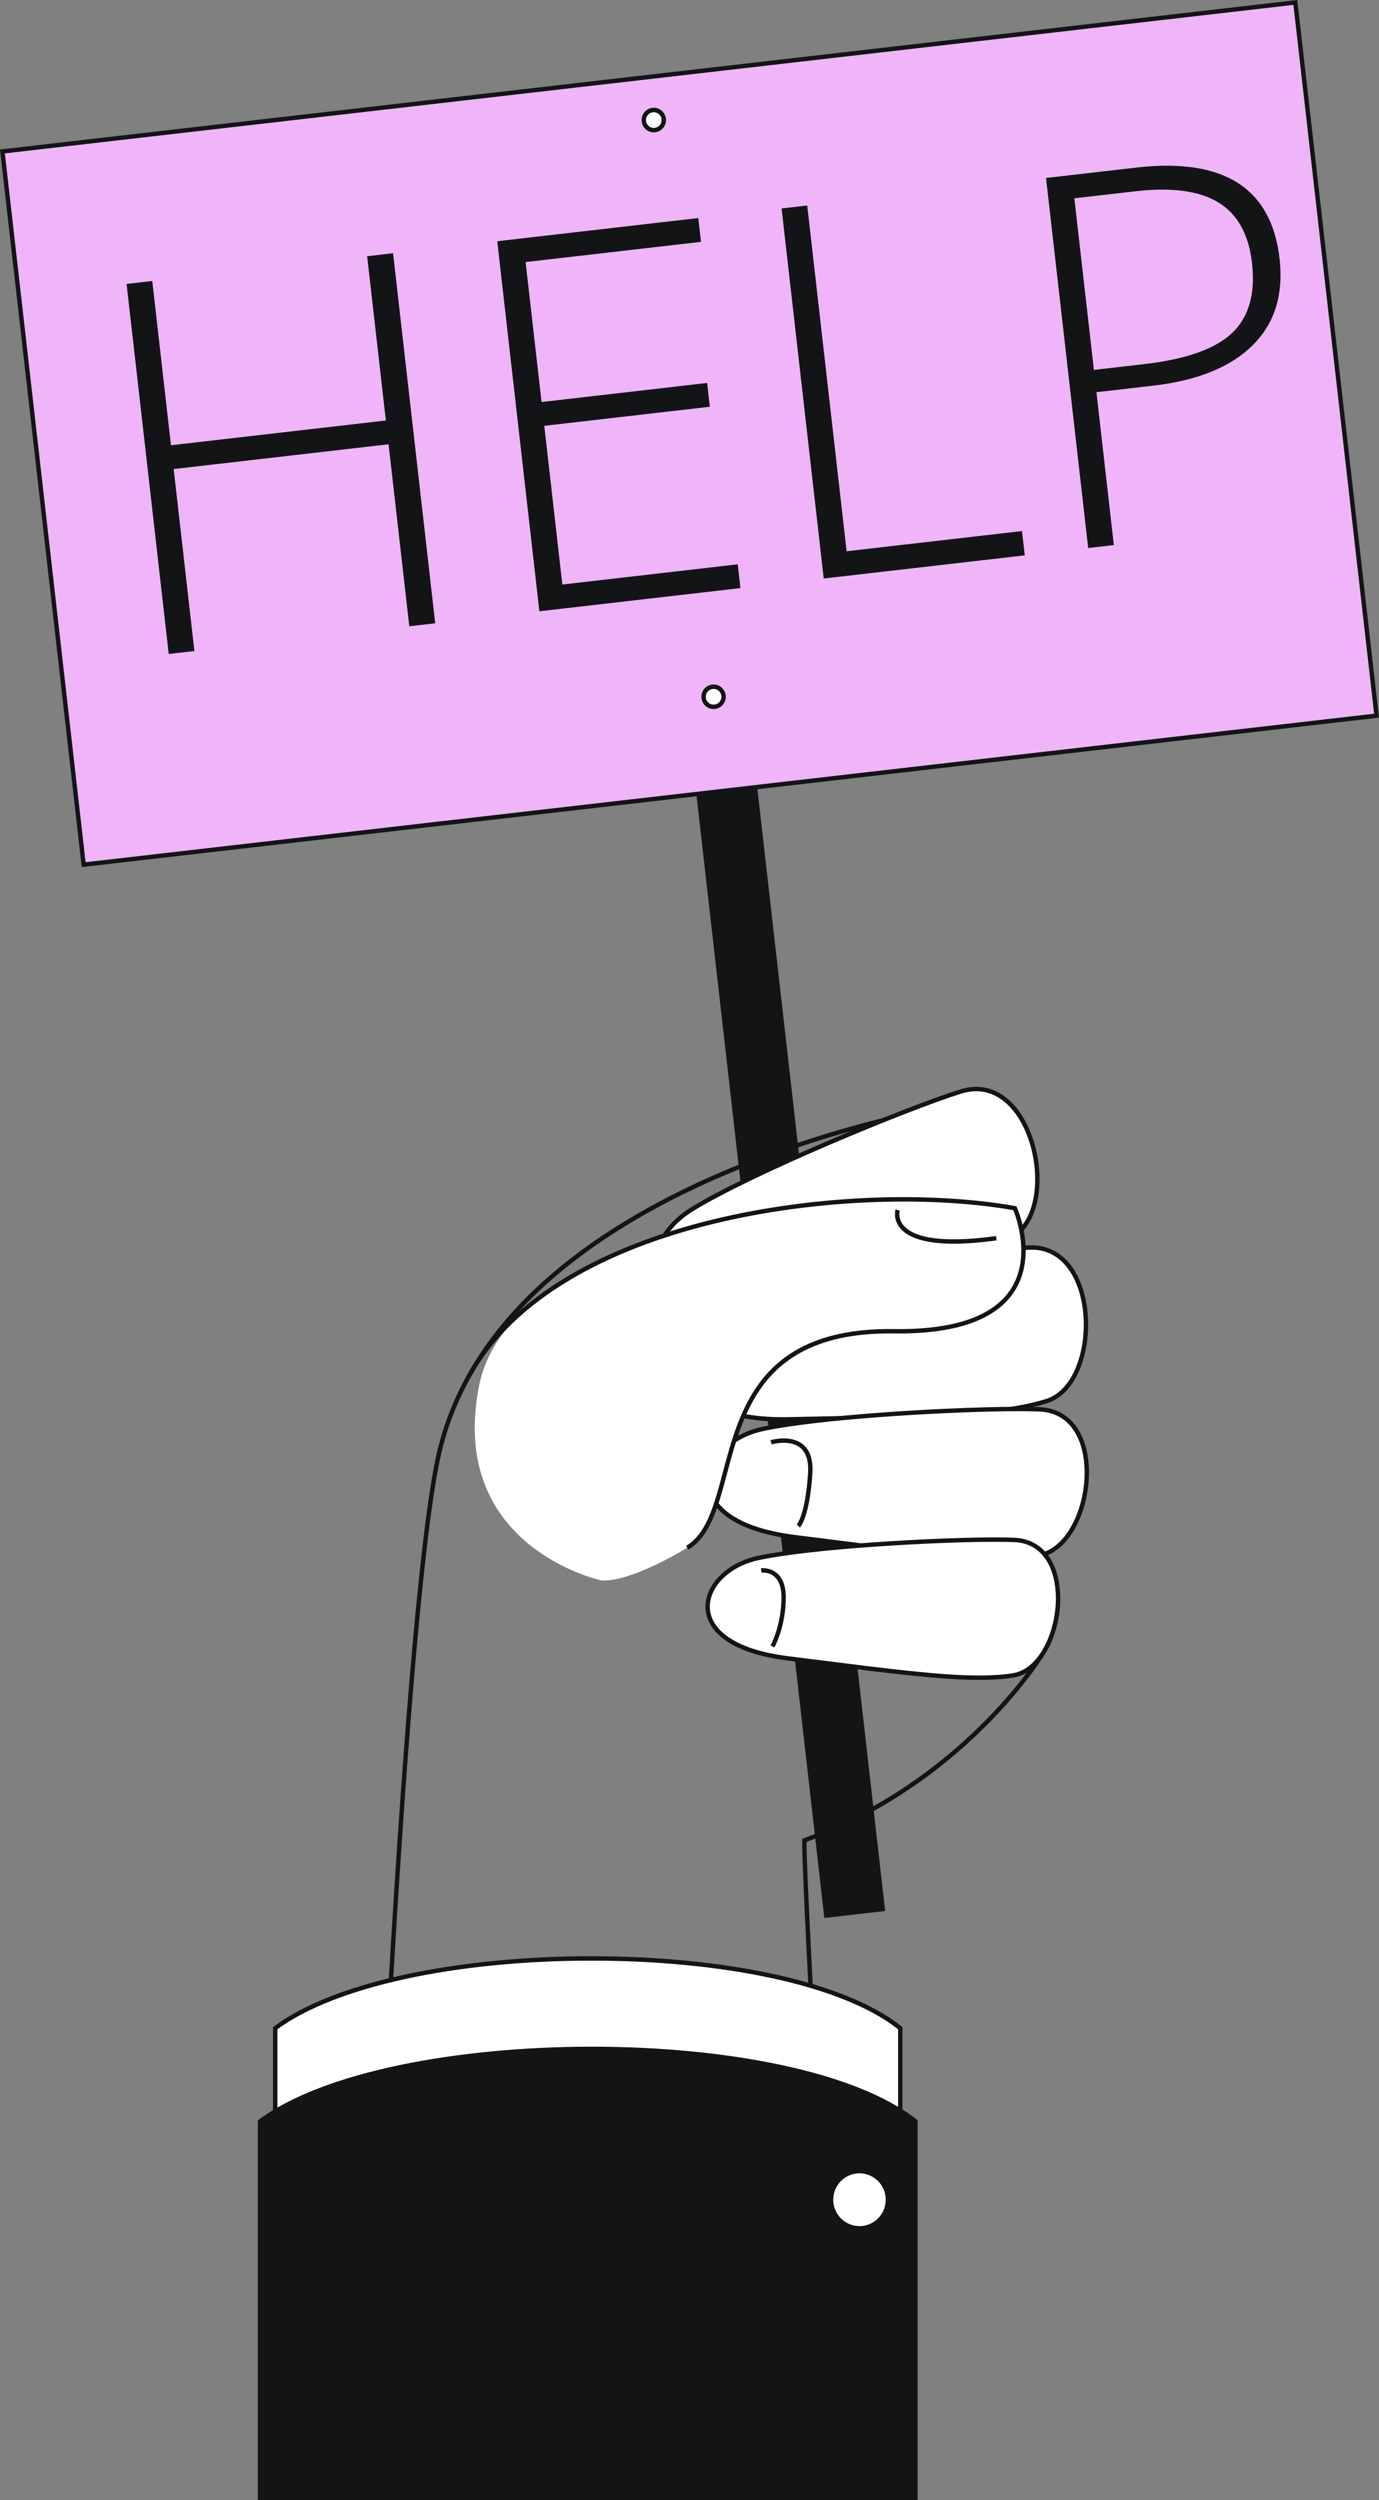
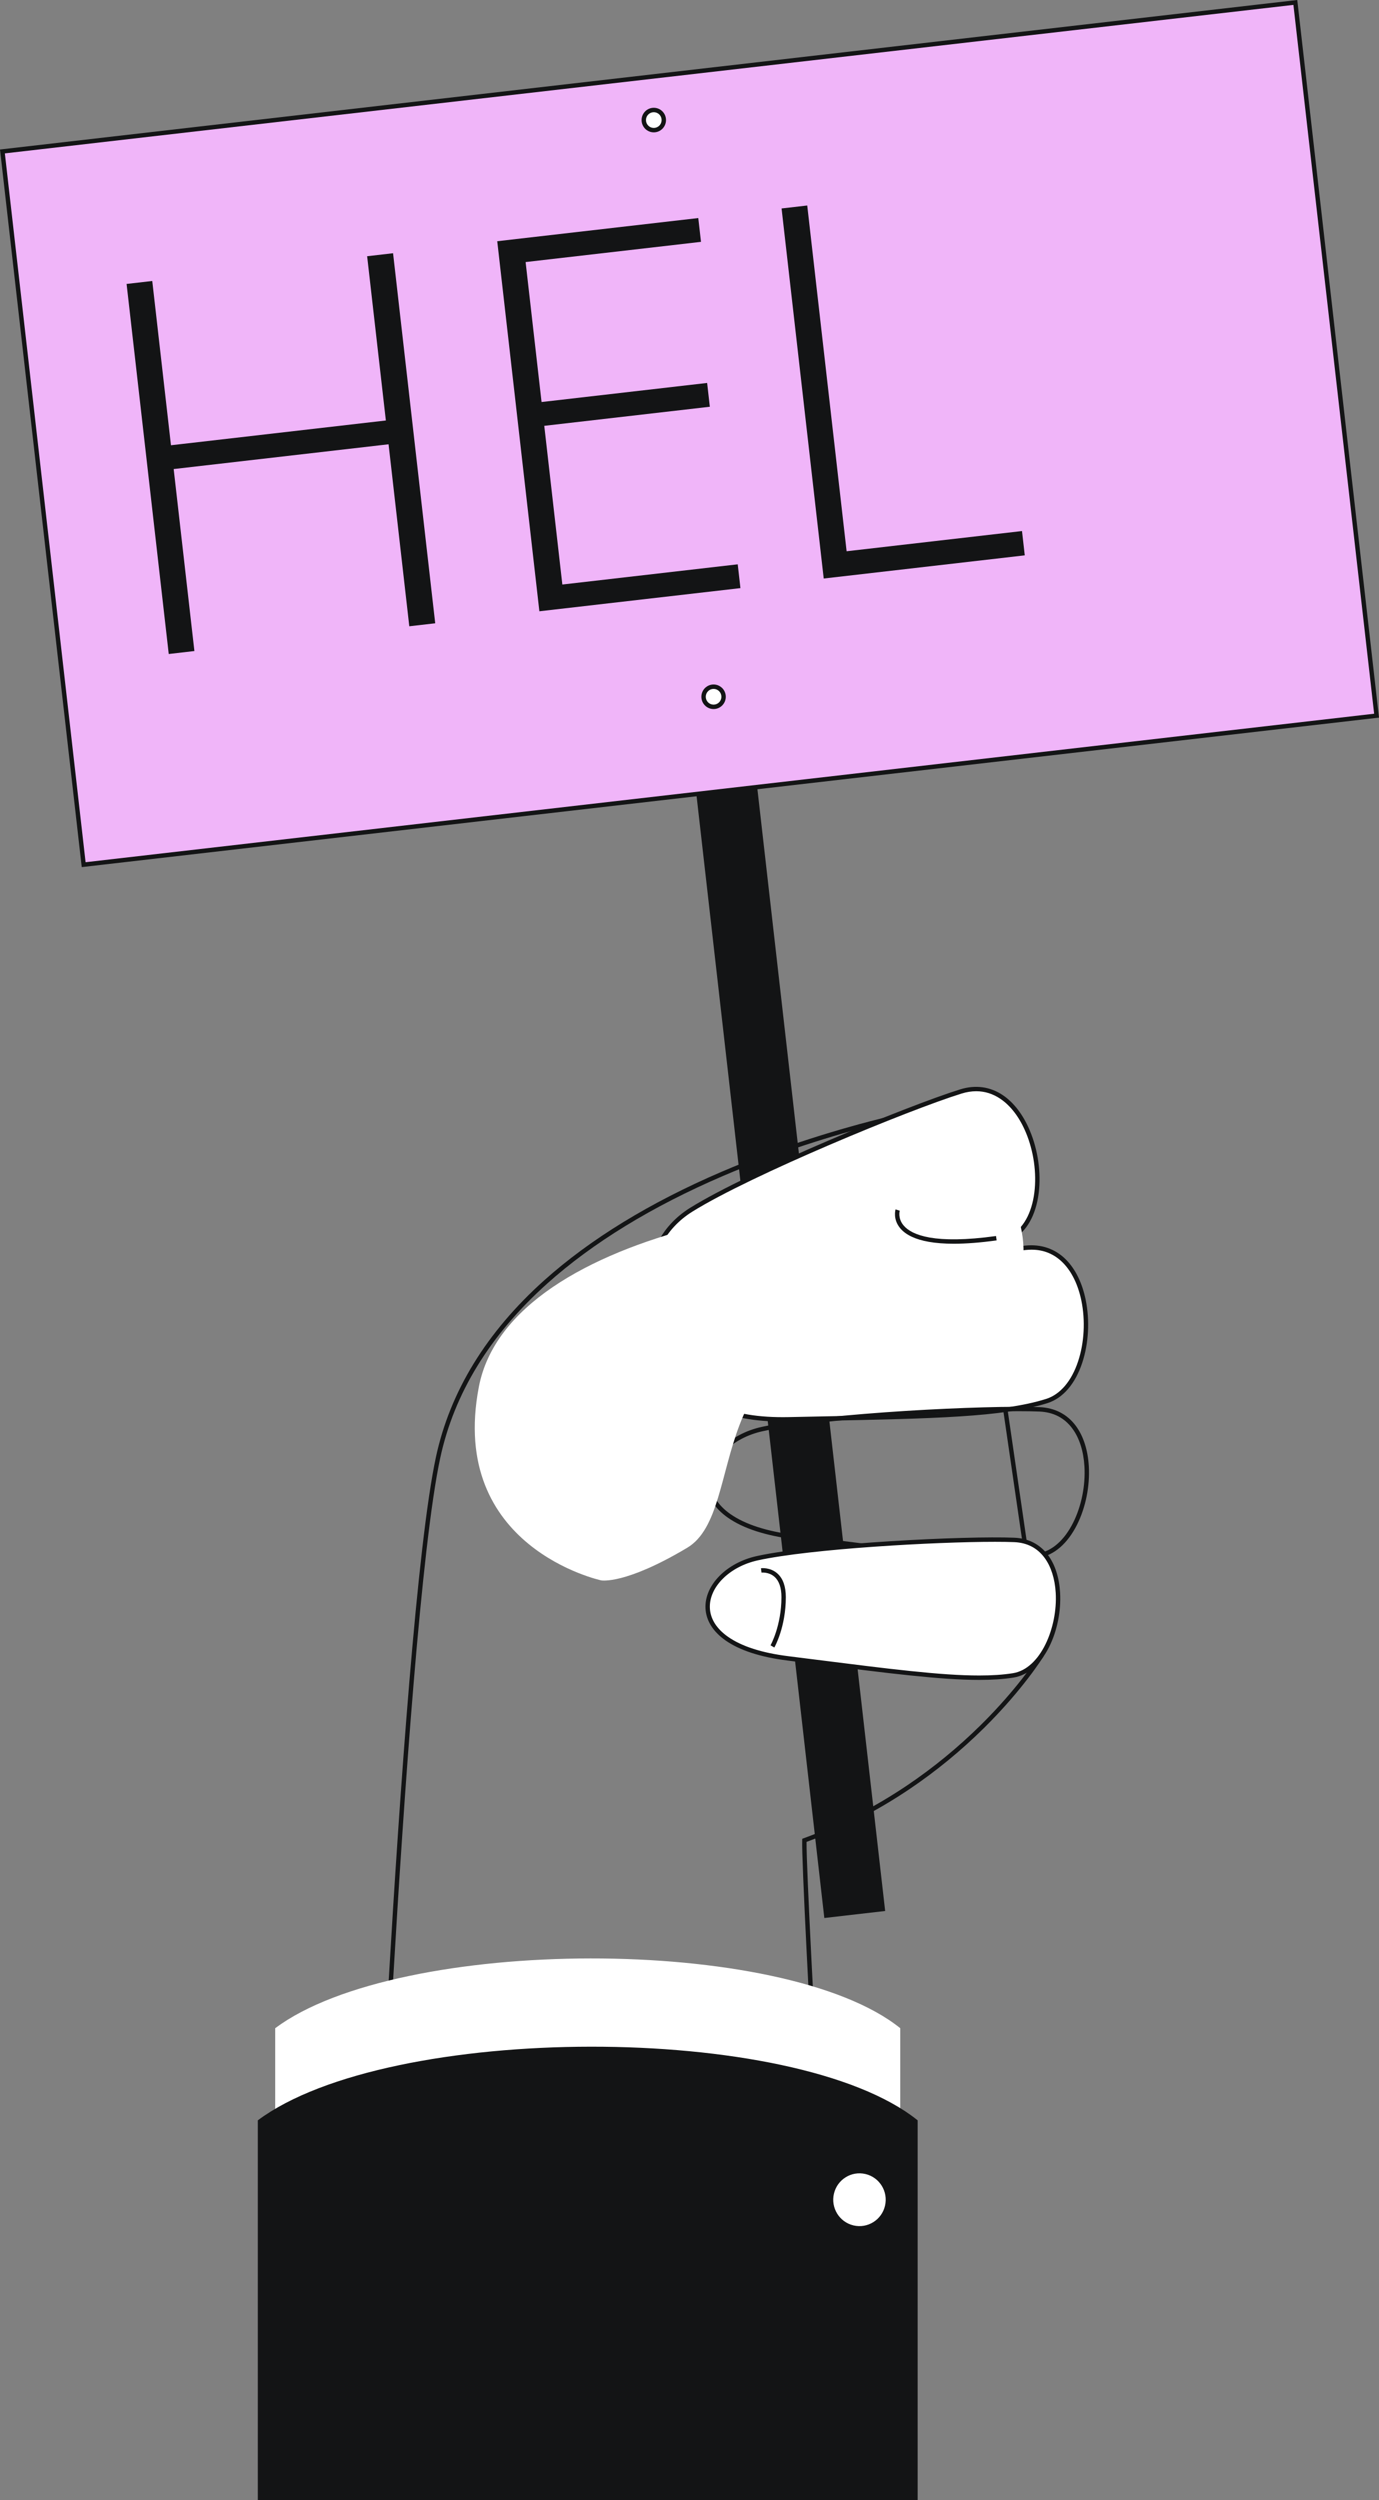
<svg xmlns="http://www.w3.org/2000/svg" width="138" height="250" viewBox="0 0 138 250" fill="none">
  <rect x="0" y="0" width="138" height="250" fill="#808080" stroke="none" />
  <path d="M70.781 34.904L64.694 35.605L82.492 191.8L88.58 191.099L70.781 34.904Z" fill="#131415" />
  <path d="M129.627 0.249L0.242 15.146L8.369 86.468L137.754 71.571L129.627 0.249Z" fill="#F0B5F9" />
  <path d="M8.179 86.711L0 14.951L129.821 0L138 71.761L8.179 86.711ZM0.486 15.339L8.565 86.222L137.514 71.372L129.435 0.489L0.486 15.339Z" fill="#131415" />
  <path d="M71.798 70.608C72.31 70.395 72.553 69.805 72.341 69.291C72.129 68.777 71.542 68.532 71.031 68.746C70.519 68.959 70.276 69.548 70.488 70.062C70.7 70.577 71.286 70.821 71.798 70.608Z" fill="white" />
  <path d="M71.41 70.906C70.736 70.906 70.188 70.354 70.188 69.677C70.188 68.999 70.736 68.448 71.41 68.448C72.084 68.448 72.632 69 72.632 69.677C72.632 70.354 72.084 70.906 71.41 70.906ZM71.41 68.89C70.978 68.89 70.627 69.243 70.627 69.677C70.627 70.111 70.978 70.464 71.41 70.464C71.841 70.464 72.193 70.111 72.193 69.677C72.193 69.243 71.842 68.89 71.41 68.89Z" fill="#131415" />
  <path d="M43.553 62.329L40.959 62.628L38.885 44.428L17.38 46.905L19.454 65.104L16.886 65.4L12.668 28.394L15.237 28.098L17.109 44.526L38.614 42.049L36.741 25.622L39.335 25.323L43.553 62.329Z" fill="#131415" />
  <path d="M74.097 58.811L53.977 61.128L49.76 24.122L69.879 21.805L70.15 24.185L52.599 26.206L54.195 40.203L70.764 38.295L71.035 40.675L54.466 42.583L56.275 58.453L73.826 56.432L74.097 58.811Z" fill="#131415" />
  <path d="M82.432 57.852L78.214 20.846L80.782 20.55L84.723 55.126L102.274 53.105L102.551 55.535L82.432 57.852Z" fill="#131415" />
-   <path d="M128.05 25.877C128.458 29.455 127.562 32.336 125.362 34.521C123.161 36.706 119.845 38.054 115.414 38.564L109.723 39.22L111.465 54.508L108.897 54.804L104.679 17.798L113.694 16.76C122.457 15.751 127.242 18.79 128.05 25.877ZM109.469 36.992L114.53 36.409C118.676 35.932 121.595 34.899 123.285 33.311C124.974 31.723 125.643 29.385 125.291 26.297C124.966 23.445 123.853 21.433 121.95 20.258C120.047 19.084 117.266 18.707 113.607 19.129L107.513 19.831L109.469 36.992Z" fill="#131415" />
  <path d="M65.427 13.015C65.981 13.015 66.43 12.564 66.43 12.007C66.43 11.45 65.981 10.999 65.427 10.999C64.873 10.999 64.424 11.45 64.424 12.007C64.424 12.564 64.873 13.015 65.427 13.015Z" fill="white" />
  <path d="M65.427 13.236C64.753 13.236 64.205 12.684 64.205 12.007C64.205 11.329 64.753 10.778 65.427 10.778C66.101 10.778 66.649 11.329 66.649 12.007C66.649 12.684 66.101 13.236 65.427 13.236ZM65.427 11.22C64.995 11.22 64.644 11.573 64.644 12.007C64.644 12.441 64.995 12.794 65.427 12.794C65.859 12.794 66.21 12.441 66.21 12.007C66.21 11.573 65.859 11.22 65.427 11.22Z" fill="#131415" />
  <path d="M84.223 249.987L36.535 249.996H36.538C36.664 242.911 37.547 221.036 38.877 198.391C40.005 179.179 41.745 154.443 43.627 145.698C45.035 139.156 48.678 133.215 54.455 128.04C59.066 123.91 65.039 120.256 72.209 117.18C84.405 111.947 96.004 110.178 96.12 110.161L96.337 110.128L104.426 165.642L104.384 165.71C104.364 165.742 102.379 168.942 98.469 172.803C96.175 175.07 93.674 177.12 91.037 178.897C87.783 181.09 84.311 182.87 80.715 184.19C80.658 189.263 84.173 249.374 84.209 249.987H84.223ZM36.982 249.779H83.757C83.478 245.004 80.143 187.851 80.279 184.026L80.284 183.877L80.424 183.826C84.037 182.514 87.526 180.732 90.793 178.53C93.407 176.769 95.887 174.736 98.162 172.489C101.722 168.972 103.664 166.021 103.968 165.545L95.967 110.632C94.32 110.901 83.601 112.771 72.373 117.589C65.249 120.647 59.317 124.275 54.744 128.373C49.04 133.483 45.444 139.344 44.057 145.792C42.181 154.509 40.443 179.221 39.316 198.417C37.999 220.821 37.122 242.469 36.982 249.779Z" fill="#131415" />
  <path d="M96.152 109.149C90.789 110.815 75.048 117.324 69.177 120.972C63.306 124.62 63.393 133.435 76.235 130.597C89.077 127.76 96.755 126.2 101.198 123.766C106.377 120.929 103.419 106.891 96.152 109.149Z" fill="white" />
  <path d="M71.718 131.373C70.657 131.373 69.704 131.257 68.866 131.026C67.186 130.562 66.024 129.636 65.504 128.346C64.52 125.907 66.05 122.656 69.062 120.784C75.026 117.078 90.845 110.566 96.087 108.938C97.614 108.464 99.088 108.663 100.352 109.513C101.462 110.26 102.399 111.49 103.062 113.07C103.878 115.012 104.199 117.286 103.945 119.31C103.667 121.528 102.729 123.179 101.303 123.96C97.196 126.21 90.471 127.69 79.329 130.141C78.347 130.357 77.332 130.581 76.282 130.813C74.593 131.186 73.068 131.373 71.718 131.373ZM97.695 109.124C97.217 109.124 96.724 109.202 96.217 109.36C90.992 110.983 75.232 117.469 69.293 121.16C66.46 122.92 65.007 125.938 65.911 128.18C66.377 129.338 67.439 130.174 68.982 130.6C70.816 131.106 73.24 131.033 76.188 130.382C77.238 130.15 78.253 129.926 79.234 129.71C90.338 127.267 97.041 125.792 101.092 123.573C102.391 122.861 103.249 121.328 103.51 119.255C103.754 117.306 103.444 115.114 102.658 113.242C102.028 111.741 101.146 110.579 100.107 109.88C99.359 109.376 98.551 109.124 97.695 109.124Z" fill="#131415" />
  <path d="M102.625 124.78C97.042 125.367 80.343 128.679 73.879 131.112C67.415 133.544 65.797 142.208 78.943 141.932C92.089 141.655 99.922 141.624 104.75 140.104C110.379 138.332 110.19 123.984 102.625 124.78Z" fill="white" />
  <path d="M78.332 142.159C75.529 142.159 73.278 141.74 71.631 140.913C70.073 140.13 69.112 138.994 68.851 137.628C68.358 135.043 70.486 132.153 73.802 130.905C80.369 128.434 97.145 125.135 102.602 124.561C104.191 124.394 105.599 124.877 106.674 125.958C107.619 126.907 108.3 128.296 108.646 129.976C109.07 132.04 108.946 134.333 108.306 136.269C107.605 138.39 106.365 139.827 104.816 140.315C100.352 141.72 93.469 141.859 82.065 142.088C81.06 142.109 80.022 142.129 78.948 142.152C78.739 142.156 78.534 142.159 78.332 142.159ZM103.225 124.969C103.036 124.969 102.844 124.979 102.648 125C97.209 125.572 80.495 128.857 73.956 131.318C70.838 132.492 68.829 135.169 69.282 137.545C69.516 138.771 70.397 139.799 71.828 140.518C73.529 141.373 75.921 141.774 78.938 141.711C80.013 141.688 81.052 141.667 82.056 141.647C93.421 141.418 100.281 141.28 104.684 139.894C106.096 139.449 107.234 138.113 107.89 136.13C108.506 134.266 108.625 132.055 108.216 130.066C107.888 128.47 107.247 127.158 106.364 126.27C105.504 125.405 104.45 124.969 103.225 124.969Z" fill="#131415" />
-   <path d="M104.026 140.934C98.725 140.716 82.66 141.518 76.285 142.904C69.91 144.29 67.219 152.169 79.549 153.717C91.878 155.266 99.207 156.313 103.928 155.556C109.433 154.672 111.207 141.23 104.026 140.934Z" fill="white" />
  <path d="M100.24 156.03C96.083 156.03 90.453 155.318 82.445 154.305C81.503 154.186 80.529 154.063 79.521 153.936C76.622 153.572 74.375 152.843 72.843 151.77C71.49 150.822 70.743 149.624 70.685 148.307C70.575 145.816 72.963 143.401 76.239 142.688C82.716 141.28 98.853 140.501 104.035 140.714C105.546 140.776 106.801 141.423 107.661 142.585C108.417 143.604 108.866 144.999 108.961 146.62C109.077 148.61 108.649 150.74 107.786 152.464C106.84 154.354 105.482 155.53 103.963 155.774C102.865 155.95 101.636 156.03 100.24 156.03ZM101.949 141.12C95.441 141.12 82.072 141.872 76.332 143.12C73.262 143.787 71.023 146.009 71.124 148.287C71.176 149.462 71.857 150.541 73.094 151.408C74.567 152.44 76.748 153.143 79.576 153.498C80.584 153.625 81.558 153.748 82.5 153.867C93.157 155.215 99.59 156.029 103.894 155.338C105.27 155.117 106.513 154.026 107.394 152.266C108.223 150.609 108.634 148.56 108.523 146.646C108.433 145.111 108.013 143.798 107.309 142.848C106.519 141.782 105.411 141.212 104.017 141.155C103.45 141.132 102.751 141.12 101.949 141.12Z" fill="#131415" />
  <path d="M101.499 153.993C96.589 153.791 81.708 154.534 75.803 155.818C69.898 157.102 67.405 164.4 78.826 165.834C90.247 167.268 97.036 168.239 101.409 167.537C106.507 166.719 108.151 154.267 101.499 153.993Z" fill="white" />
  <path d="M97.993 167.992C94.141 167.992 88.925 167.333 81.507 166.395C80.635 166.284 79.732 166.17 78.799 166.053C76.111 165.715 74.027 165.039 72.606 164.044C71.348 163.162 70.654 162.049 70.6 160.823C70.498 158.508 72.715 156.264 75.757 155.602C81.758 154.297 96.708 153.575 101.508 153.773C102.913 153.831 104.079 154.432 104.88 155.512C105.581 156.459 105.999 157.754 106.086 159.259C106.194 161.105 105.797 163.081 104.997 164.68C104.118 166.436 102.856 167.528 101.443 167.755C100.426 167.918 99.286 167.992 97.993 167.992ZM99.575 154.182C93.547 154.182 81.166 154.877 75.85 156.033C73.014 156.65 70.946 158.701 71.039 160.804C71.086 161.887 71.715 162.882 72.857 163.682C74.219 164.636 76.236 165.286 78.853 165.615C79.787 165.732 80.689 165.846 81.562 165.957C88.968 166.893 94.171 167.551 97.991 167.551C99.262 167.551 100.379 167.478 101.374 167.319C104.144 166.874 105.849 162.728 105.648 159.285C105.565 157.867 105.178 156.653 104.528 155.776C103.799 154.792 102.777 154.267 101.49 154.214C100.965 154.192 100.318 154.182 99.575 154.182Z" fill="#131415" />
  <path d="M47.921 138.685C51.011 122.619 85.221 117.955 101.557 120.82C101.557 120.82 107.258 133.367 89.479 133.126C69.628 132.857 75.019 151.049 68.776 154.774C62.533 158.499 60.165 158.039 60.165 158.039C60.165 158.039 44.832 154.751 47.921 138.685Z" fill="white" />
-   <path d="M68.888 154.963L68.664 154.584C70.705 153.366 71.463 150.516 72.341 147.216C74.039 140.832 76.15 132.902 89.046 132.902C89.191 132.902 89.334 132.903 89.482 132.905C95.448 132.988 99.371 131.639 101.149 128.902C103.189 125.761 101.688 121.718 101.402 121.017C92.633 119.501 81.202 120.011 71.534 122.353C65.962 123.703 61.103 125.592 57.092 127.97C52.61 130.626 49.287 133.844 47.214 137.535L46.832 137.318C48.943 133.559 52.319 130.286 56.869 127.59C60.918 125.19 65.817 123.284 71.431 121.924C76.423 120.715 81.938 119.97 87.381 119.769C92.496 119.581 97.411 119.869 101.595 120.603L101.708 120.623L101.757 120.729C101.779 120.777 102.297 121.931 102.534 123.546C102.848 125.697 102.497 127.631 101.518 129.141C99.653 132.015 95.601 133.428 89.476 133.347C83.707 133.27 79.597 134.745 76.906 137.861C74.561 140.576 73.607 144.164 72.765 147.33C71.862 150.723 71.083 153.654 68.888 154.963Z" fill="#131415" />
  <path d="M95.446 124.374C94.502 124.374 93.666 124.31 92.942 124.182C91.61 123.947 90.653 123.494 90.097 122.838C89.331 121.933 89.608 120.982 89.621 120.942L90.04 121.071C90.031 121.102 89.824 121.843 90.439 122.561C91.249 123.507 93.509 124.455 99.675 123.603L99.735 124.04C98.126 124.263 96.692 124.374 95.446 124.374Z" fill="#131415" />
  <path d="M80.046 152.763L79.735 152.451C79.741 152.445 80.594 151.482 80.862 147.315C80.939 146.111 80.67 145.254 80.063 144.768C79.007 143.922 77.24 144.438 77.223 144.443L77.097 144.021C77.178 143.996 79.098 143.433 80.335 144.421C81.062 145.003 81.387 145.986 81.3 147.343C81.183 149.172 80.943 150.63 80.588 151.676C80.317 152.475 80.073 152.736 80.046 152.763Z" fill="#131415" />
  <path d="M77.49 164.752L77.109 164.533C77.12 164.514 78.201 162.573 78.201 159.716C78.201 158.777 77.968 158.093 77.508 157.683C76.945 157.179 76.213 157.259 76.206 157.26L76.152 156.822C76.19 156.818 77.081 156.714 77.795 157.348C78.356 157.845 78.64 158.642 78.64 159.716C78.64 162.696 77.537 164.67 77.49 164.752Z" fill="#131415" />
  <path d="M90.091 238.784H27.54V202.821C39.924 193.571 78.46 193.465 90.091 202.821V238.784Z" fill="white" />
-   <path d="M90.31 239.005H27.321V202.71L27.409 202.644C30.37 200.433 35.02 198.615 40.858 197.387C46.311 196.24 52.619 195.63 59.098 195.623C59.135 195.623 59.171 195.623 59.208 195.623C65.661 195.623 71.879 196.223 77.198 197.357C82.943 198.583 87.449 200.413 90.228 202.649L90.31 202.715L90.31 239.005ZM27.76 238.563H89.871V202.928C87.139 200.764 82.728 198.989 77.107 197.789C71.818 196.661 65.63 196.065 59.208 196.065C59.171 196.065 59.135 196.065 59.098 196.065C45.49 196.079 33.502 198.708 27.76 202.932V238.563Z" fill="#131415" />
  <path d="M91.832 250H25.8V212.035C38.873 202.271 79.554 202.159 91.832 212.035V250Z" fill="#131415" />
  <path d="M88.565 220.579C88.898 219.161 88.025 217.739 86.613 217.404C85.202 217.069 83.788 217.948 83.455 219.366C83.121 220.785 83.995 222.206 85.407 222.541C86.818 222.876 88.232 221.998 88.565 220.579Z" fill="white" />
</svg>